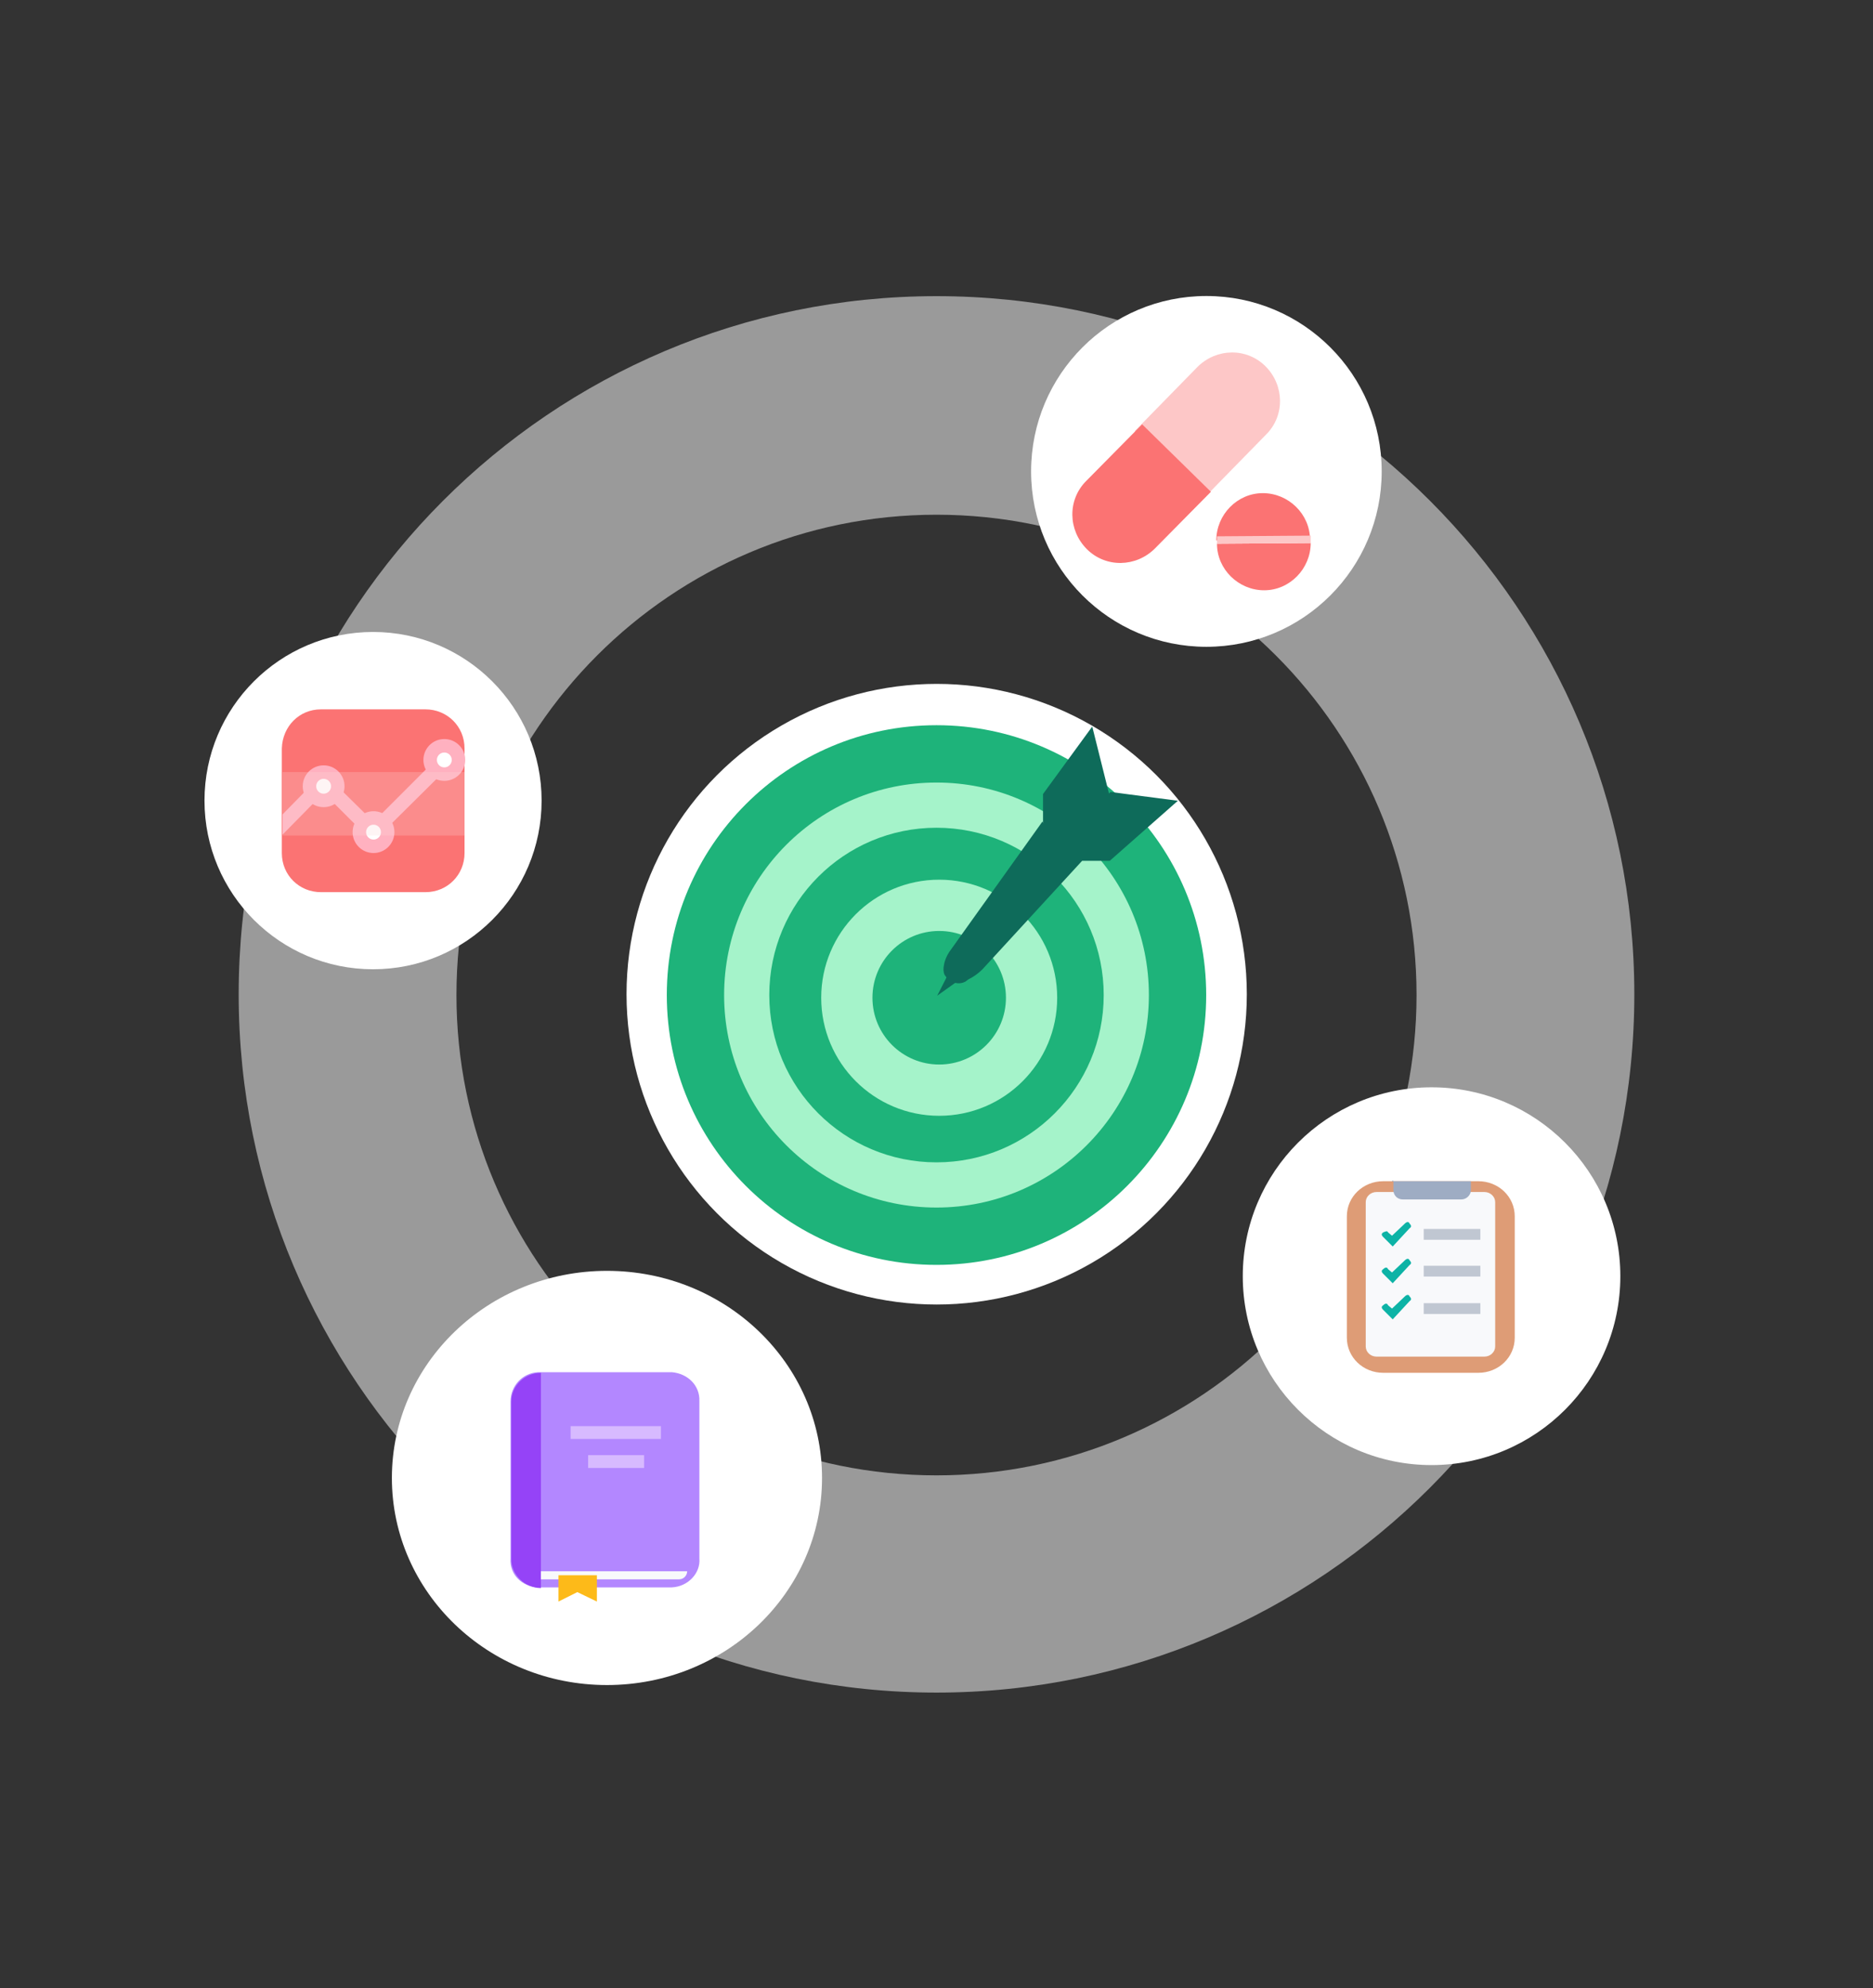
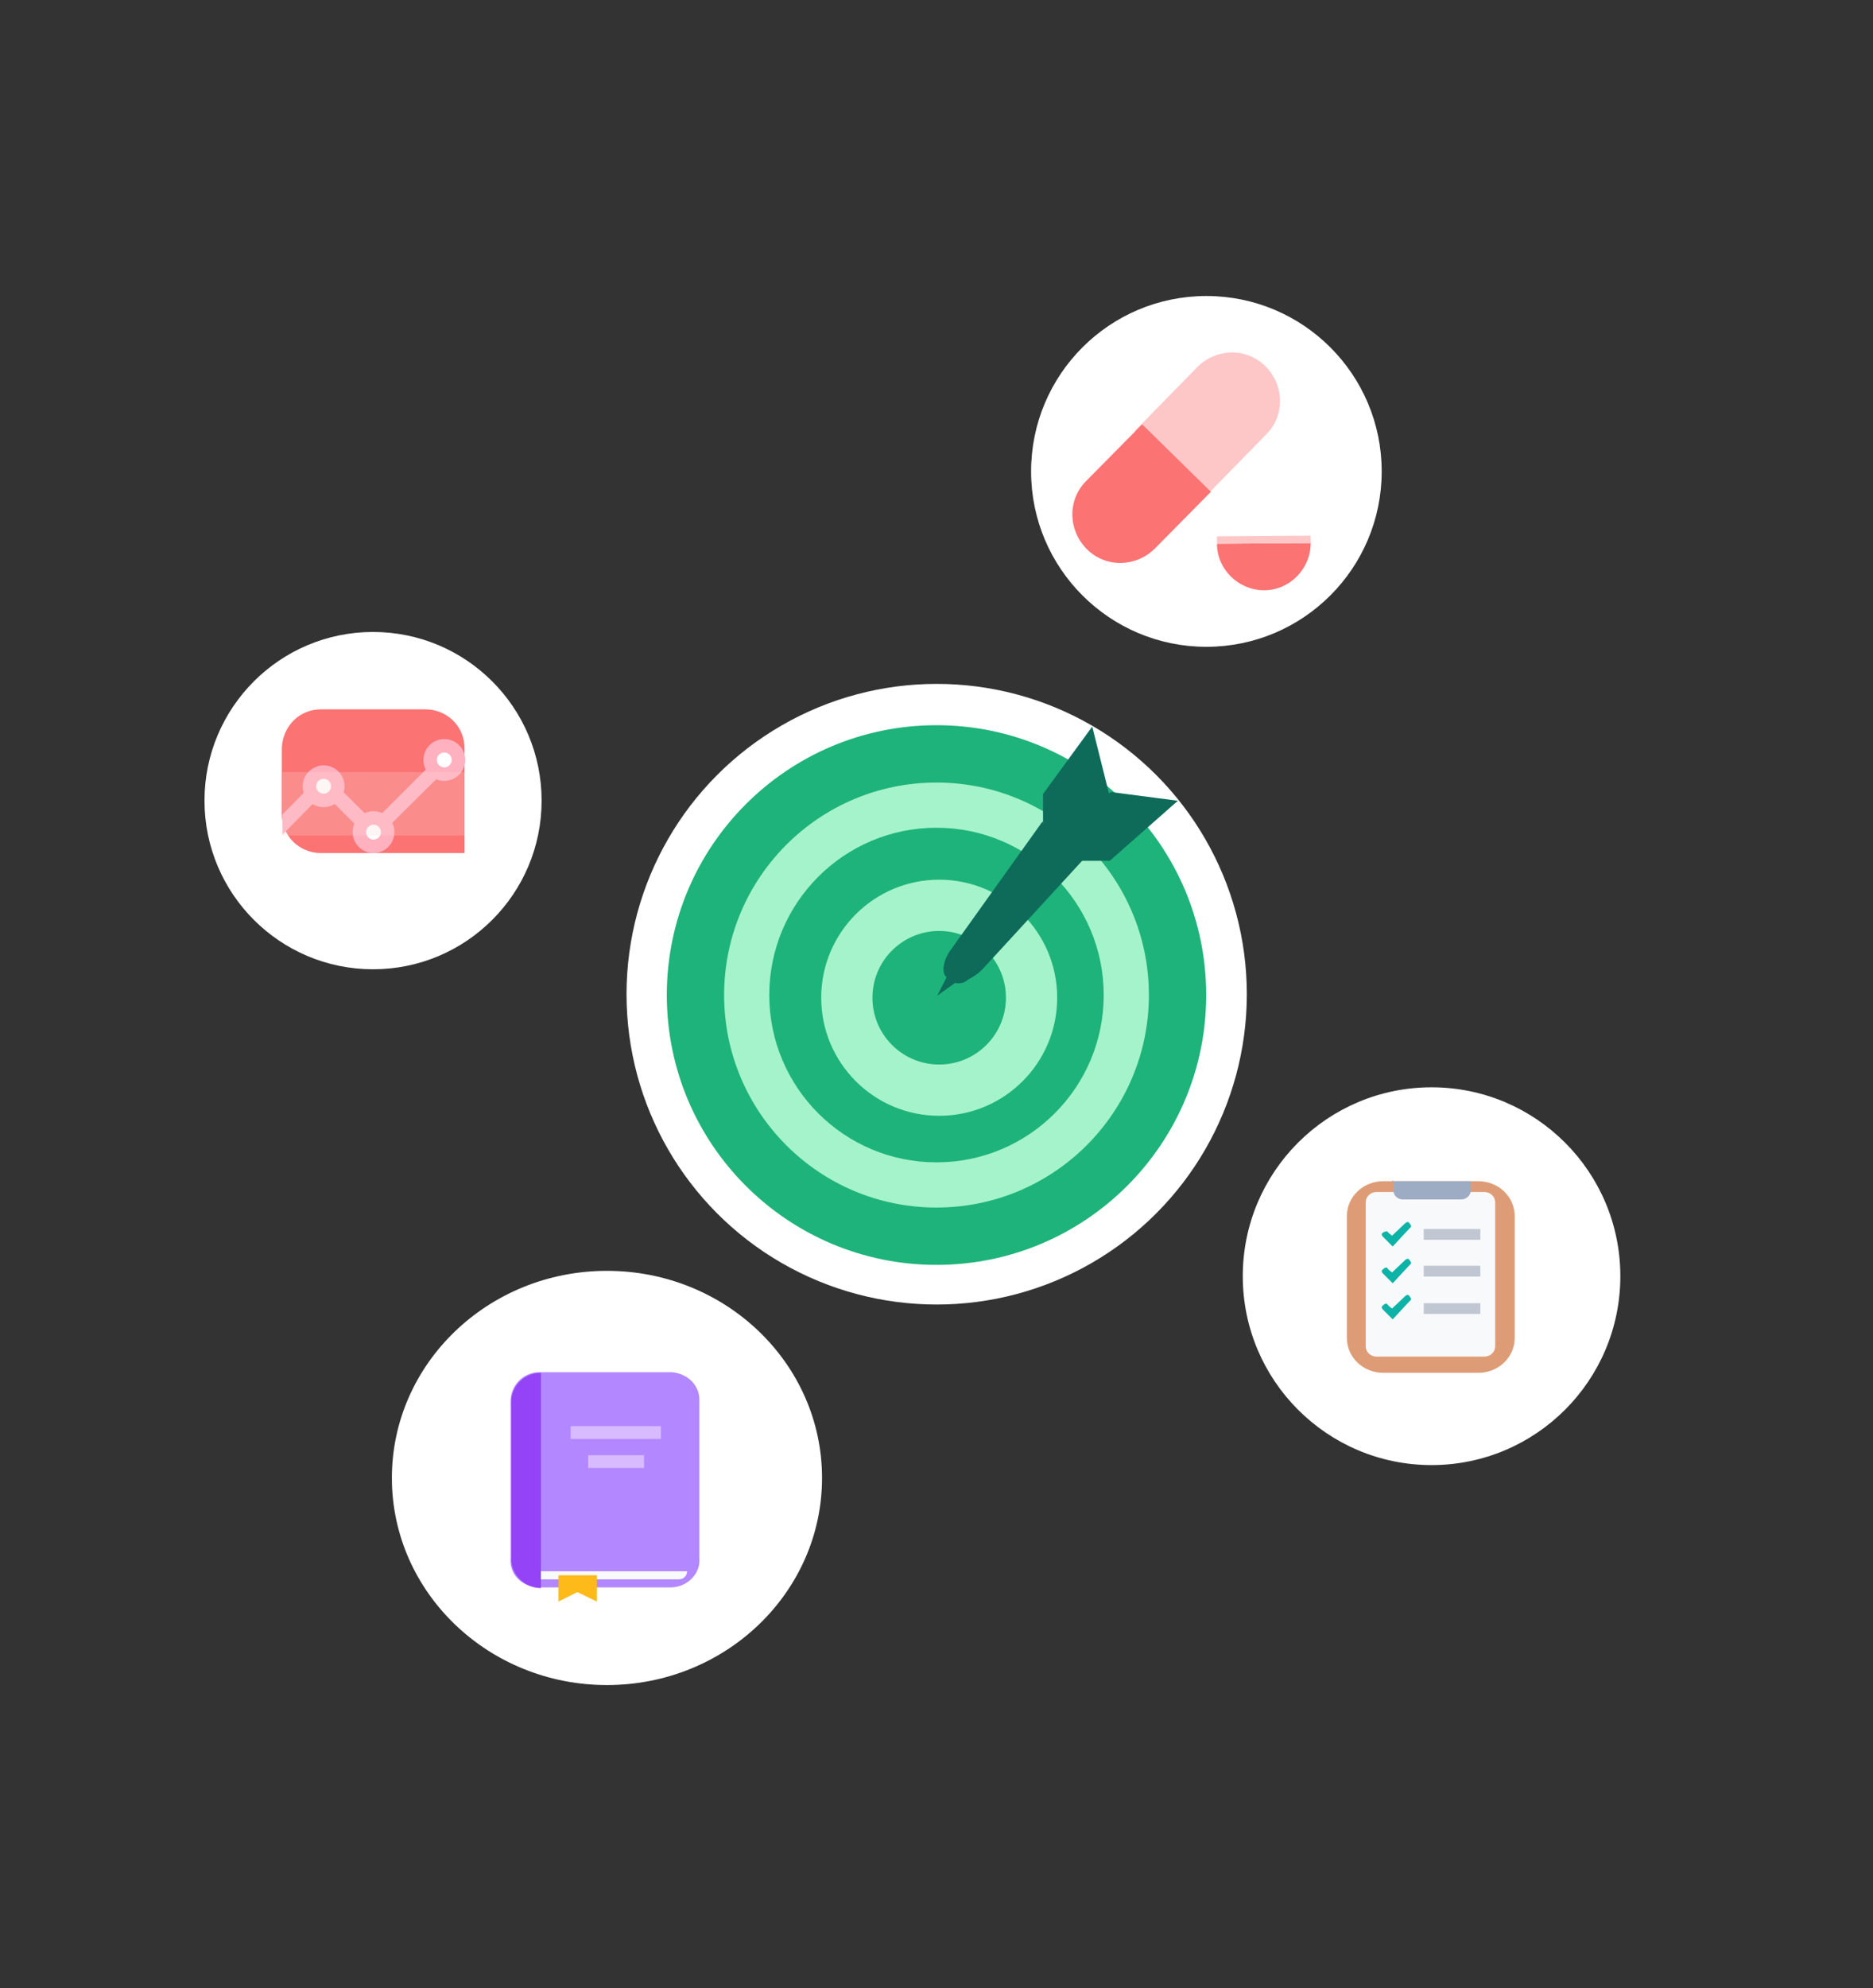
<svg xmlns="http://www.w3.org/2000/svg" version="1.1" id="Layer_1" x="0px" y="0px" viewBox="0 0 277.8 294.7" style="enable-background:new 0 0 277.8 294.7;" xml:space="preserve">
  <rect x="0" y="0" width="277.8" height="294.7" fill="#333333" stroke="none" />
  <style type="text/css">
	.st0{fill:#FFFFFF;}
	.st1{opacity:0.54;fill:#F2F2F2;enable-background:new    ;}
	.st2{fill:#DE9C76;}
	.st3{fill:#F8F9FB;}
	.st4{fill:#9EACC3;}
	.st5{fill:#C0C7D2;}
	.st6{fill:#0DB3A6;}
	.st7{fill:#FB7373;}
	.st8{fill:#FFB1C0;}
	.st9{fill:#FFFFFF;stroke:#FFB1C0;stroke-width:2;stroke-miterlimit:10;}
	.st10{opacity:0.25;fill:#FEDADA;enable-background:new    ;}
	.st11{fill:#B387FF;}
	.st12{fill:#9543F7;}
	.st13{fill:#D7BAFF;}
	.st14{fill:#FDBA19;}
	.st15{fill:#1EB37A;}
	.st16{fill:#A5F3CA;}
	.st17{fill:#0E6B5A;}
	.st18{fill:none;}
	.st19{fill:#FDC7C7;}
</style>
  <g>
    <g>
      <g id="Group_8069_00000060029875275646948180000001639144219324567449_" transform="translate(210.626 167.626)">
        <g id="Group_8068_00000030459201547810649190000011955791255464606358_" transform="translate(0)">
          <g transform="matrix(1, 0, 0, 1, -194.4, -156.65)">
            <circle id="Ellipse_162-3-2_00000071528859330250365590000009513805751754033850_" class="st0" cx="122.7" cy="136.4" r="46" />
          </g>
        </g>
      </g>
-       <path class="st1" d="M138.9,43.9c-57.2,0-103.5,46.4-103.5,103.5s46.4,103.5,103.5,103.5s103.5-46.4,103.5-103.5    S196.1,43.9,138.9,43.9z M138.9,218.7c-39.3,0-71.2-31.9-71.2-71.2s31.9-71.2,71.2-71.2s71.2,31.9,71.2,71.2    S178.2,218.7,138.9,218.7z" />
      <g transform="matrix(1, 0, 0, 1, 16.23, 10.98)">
        <circle id="Ellipse_161-5-2" class="st0" cx="39.1" cy="107.7" r="25" />
      </g>
      <g id="Group_8069" transform="translate(210.626 167.626)">
        <g id="Group_8068" transform="translate(0)">
          <g transform="matrix(1, 0, 0, 1, -194.4, -156.65)">
            <circle id="Ellipse_162-3-2" class="st0" cx="196.1" cy="178.2" r="28" />
          </g>
        </g>
      </g>
      <g id="Emblem_-_clipboard" transform="translate(231.063 185.397)">
        <path id="Rectangle_1760" class="st2" d="M-25.9-10.3h14.1c3,0,5.4,2.3,5.4,5.2v18c0,2.9-2.4,5.2-5.4,5.2h-14.1     c-3,0-5.4-2.3-5.4-5.2v-18C-31.3-8-28.9-10.3-25.9-10.3z" />
        <path id="Rectangle_1761" class="st3" d="M-26.9-8.7h16c0.9,0,1.6,0.7,1.6,1.5v21.4c0,0.8-0.7,1.5-1.6,1.5h-16     c-0.9,0-1.6-0.7-1.6-1.5V-7.2C-28.5-8-27.8-8.7-26.9-8.7z" />
        <path id="Rectangle_1762" class="st4" d="M-24.6-10.3h11.7l0,0V-9c0,0.8-0.7,1.4-1.4,1.4l0,0h-8.7c-0.9,0-1.4-0.7-1.4-1.4l0,0     v-1.4H-24.6z" />
        <g id="Group_7979" transform="translate(6.8 8.379)">
          <rect id="Rectangle_1763" x="-26.7" y="-11.6" class="st5" width="8.4" height="1.6" />
          <g id="Group_7978">
            <path id="Path_7538" class="st6" d="M-31.3-9l-1.4-1.4c-0.3-0.3-0.3-0.5,0-0.7c0.3-0.1,0.6-0.3,0.7,0l0,0l0.6,0.5l1.9-1.8       c0.3-0.3,0.6-0.3,0.7,0c0.3,0.3,0.3,0.5,0,0.7l0,0L-31.3-9z" />
          </g>
        </g>
        <g id="Group_7981" transform="translate(6.8 15.729)">
          <rect id="Rectangle_1764" x="-26.7" y="-13.5" class="st5" width="8.4" height="1.6" />
          <g id="Group_7980">
            <path id="Path_7539" class="st6" d="M-31.3-10.9l-1.4-1.4c-0.3-0.3-0.3-0.5,0-0.7c0.3-0.3,0.6-0.3,0.7,0l0,0l0.6,0.5l1.9-1.8       c0.3-0.3,0.6-0.3,0.7,0c0.3,0.3,0.3,0.5,0,0.7L-31.3-10.9z" />
          </g>
        </g>
        <g id="Group_7983" transform="translate(6.8 23.079)">
          <rect id="Rectangle_1765" x="-26.7" y="-15.3" class="st5" width="8.4" height="1.6" />
          <g id="Group_7982">
            <path id="Path_7540" class="st6" d="M-31.3-12.9l-1.4-1.4c-0.3-0.3-0.3-0.5,0-0.7c0.3-0.3,0.6-0.3,0.7,0l0.6,0.5l1.9-1.8       c0.3-0.3,0.6-0.3,0.7,0c0.3,0.3,0.3,0.5,0,0.7L-31.3-12.9z" />
          </g>
        </g>
      </g>
      <g id="Emblem_-_health_graph" transform="translate(40 104.85)">
-         <path id="Rectangle_1822" class="st7" d="M7.6,0.3h15.5c3.2,0,5.8,2.5,5.8,5.8v15.5c0,3.2-2.5,5.8-5.8,5.8H7.6     c-3.2,0-5.8-2.5-5.8-5.8V6.1C1.9,2.8,4.4,0.3,7.6,0.3z" />
+         <path id="Rectangle_1822" class="st7" d="M7.6,0.3h15.5c3.2,0,5.8,2.5,5.8,5.8v15.5H7.6     c-3.2,0-5.8-2.5-5.8-5.8V6.1C1.9,2.8,4.4,0.3,7.6,0.3z" />
        <g id="Group_8057" transform="translate(0 8.878)">
          <path id="Path_7602" class="st8" d="M26.5-1.6C26-2,25.3-2,25.1-1.6l-9.7,9.7L8.7,1.5c-0.4-0.4-1.1-0.4-1.4,0l0,0L1.9,7v3L8,3.8      l6.6,6.6c0.4,0.4,1.1,0.4,1.4,0l0,0L26.5,0C26.9-0.4,26.9-1,26.5-1.6L26.5-1.6z" />
        </g>
        <circle id="Ellipse_324" class="st9" cx="8" cy="11.7" r="2.1" />
        <circle id="Ellipse_325" class="st9" cx="15.4" cy="18.5" r="2.1" />
        <circle id="Ellipse_326" class="st9" cx="25.9" cy="7.8" r="2.1" />
        <rect id="Rectangle_1823" x="1.9" y="9.6" class="st10" width="27" height="9.4" />
      </g>
      <g id="Group_8136" transform="translate(54.633 210.903)">
        <g id="Group_8071-2">
          <g transform="matrix(1, 0, 0, 1, -38.41, -199.92)">
            <ellipse id="Ellipse_159-4-4" class="st0" cx="73.8" cy="208.1" rx="31.9" ry="30.7" />
          </g>
        </g>
      </g>
      <g id="Emblem_-_book" transform="translate(77.53 231.205)">
        <path id="Path_7541" class="st11" d="M-1.8-23.5v23.3C-2,2.2-0.1,4,2.3,4.1h19.8C24.5,4,26.4,2,26.2-0.2v-23.3     c0.1-2.3-1.7-4.1-4.1-4.3H2.3C0-27.7-1.8-25.8-1.8-23.5z" />
        <path id="Path_7542" class="st12" d="M2.7-27.7c-2.4,0-4.4,1.9-4.4,4.3l0,0v23.3c0,2.3,2,4.3,4.4,4.3V-27.7z" />
        <rect id="Rectangle_1766" x="7.1" y="-19.8" class="st13" width="13.4" height="1.9" />
        <rect id="Rectangle_1767" x="9.7" y="-15.5" class="st13" width="8.3" height="1.9" />
        <g id="Group_7985" transform="translate(5.791 39.708)">
          <path id="Path_7543" class="st3" d="M17.4-36.8H-3.1v-1.2h21.7C18.6-37.4,18.1-36.8,17.4-36.8z" />
        </g>
        <path id="Path_7544" class="st14" d="M11,6.2L8.1,4.8L5.3,6.2V2.3H11V6.2z" />
      </g>
      <g id="Group_8137" transform="translate(102 104)">
        <circle id="Ellipse_327" class="st15" cx="36.9" cy="43.5" r="40" />
        <circle id="Ellipse_328" class="st16" cx="36.9" cy="43.5" r="31.5" />
        <circle id="Ellipse_329" class="st15" cx="36.9" cy="43.5" r="24.8" />
        <circle id="Ellipse_330" class="st16" cx="37.3" cy="43.9" r="17.5" />
        <circle id="Ellipse_331" class="st15" cx="37.3" cy="43.9" r="9.9" />
        <path id="Path_7603" class="st17" d="M38,39.1L38,39.1c0.1-0.7,0.4-1.4,0.8-2l13.8-19.3l5.9,5.8L43.7,39.7     c-0.6,0.6-1.3,1.1-2.1,1.5l-0.4,0.3c-1.1,0.6-2.4,0.1-3.1-1C37.9,40.1,37.9,39.5,38,39.1z" />
        <path id="Path_7604" class="st17" d="M52.7,17.9v-4.2l7.3-10l2.5,10l-7.2,8.6L52.7,17.9z" />
        <path id="Path_7605" class="st17" d="M58.4,23.6h4.2l10.1-8.9l-10-1.3l-8.6,8.6L58.4,23.6z" />
        <path id="Path_7606" class="st17" d="M39.2,39.3L37,43.6l4.2-3L39.2,39.3z" />
      </g>
      <circle class="st18" cx="138.9" cy="147.4" r="136" />
    </g>
    <g id="Group_8072" transform="translate(169 16.979)">
      <g id="Group_8071">
        <g transform="matrix(1, 0, 0, 1, -152.77, -6)">
          <circle id="Ellipse_159-4-3" class="st0" cx="162.7" cy="58.9" r="26" />
        </g>
      </g>
    </g>
    <g>
      <g>
        <path class="st19" d="M178.5,73.9l9.3-9.5c2.8-2.8,2.7-7.3-0.1-10.1l0,0c-2.8-2.8-7.3-2.7-10.1,0.1l-9.3,9.5L178.5,73.9z" />
        <path class="st7" d="M169.4,62.9l-8.3,8.4c-2.8,2.8-2.7,7.3,0.1,10.1l0,0c2.8,2.8,7.3,2.7,10.1-0.1l8.3-8.4L169.4,62.9z" />
      </g>
      <g>
        <path class="st7" d="M194.4,80.5c0,3.8-3.1,7-6.9,7c-3.8,0-7-3.1-7-6.9L194.4,80.5z" />
-         <path class="st7" d="M180.4,80.1c0-3.8,3.1-7,6.9-7s7,3.1,7,6.9L180.4,80.1z" />
        <polygon class="st19" points="194.4,80.5 180.5,80.6 180.5,79.5 194.4,79.4    " />
      </g>
    </g>
  </g>
</svg>